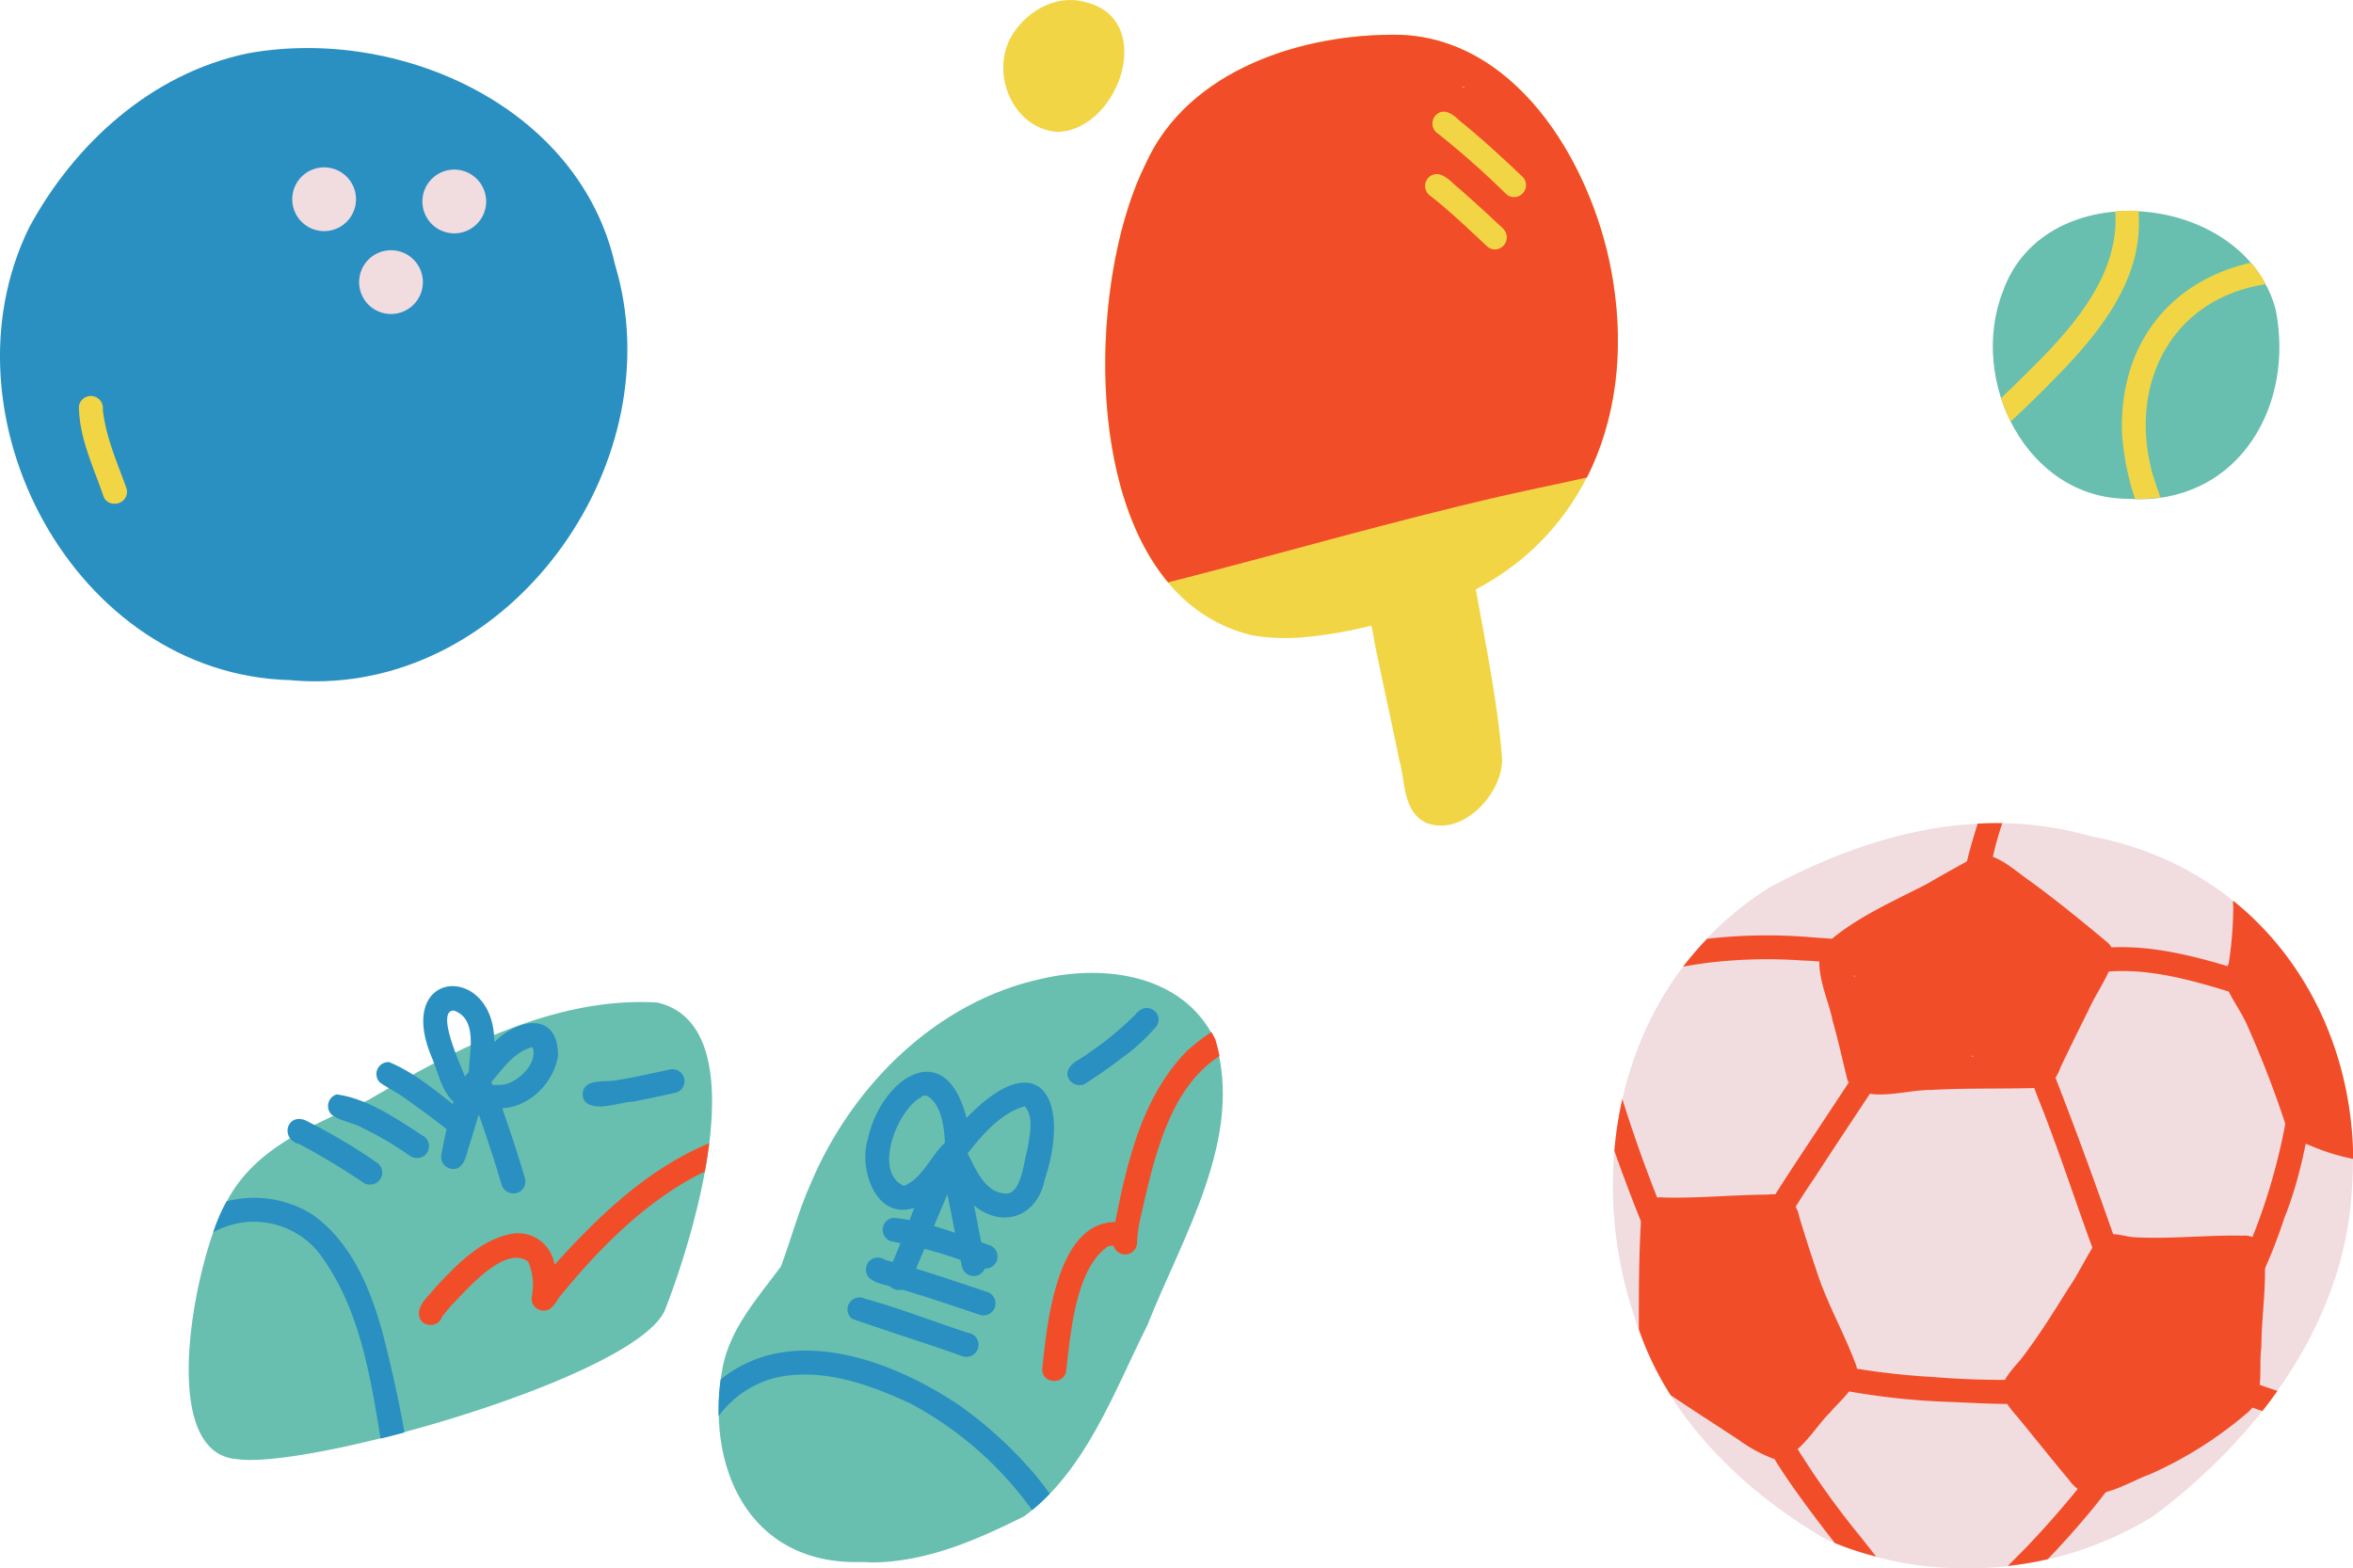
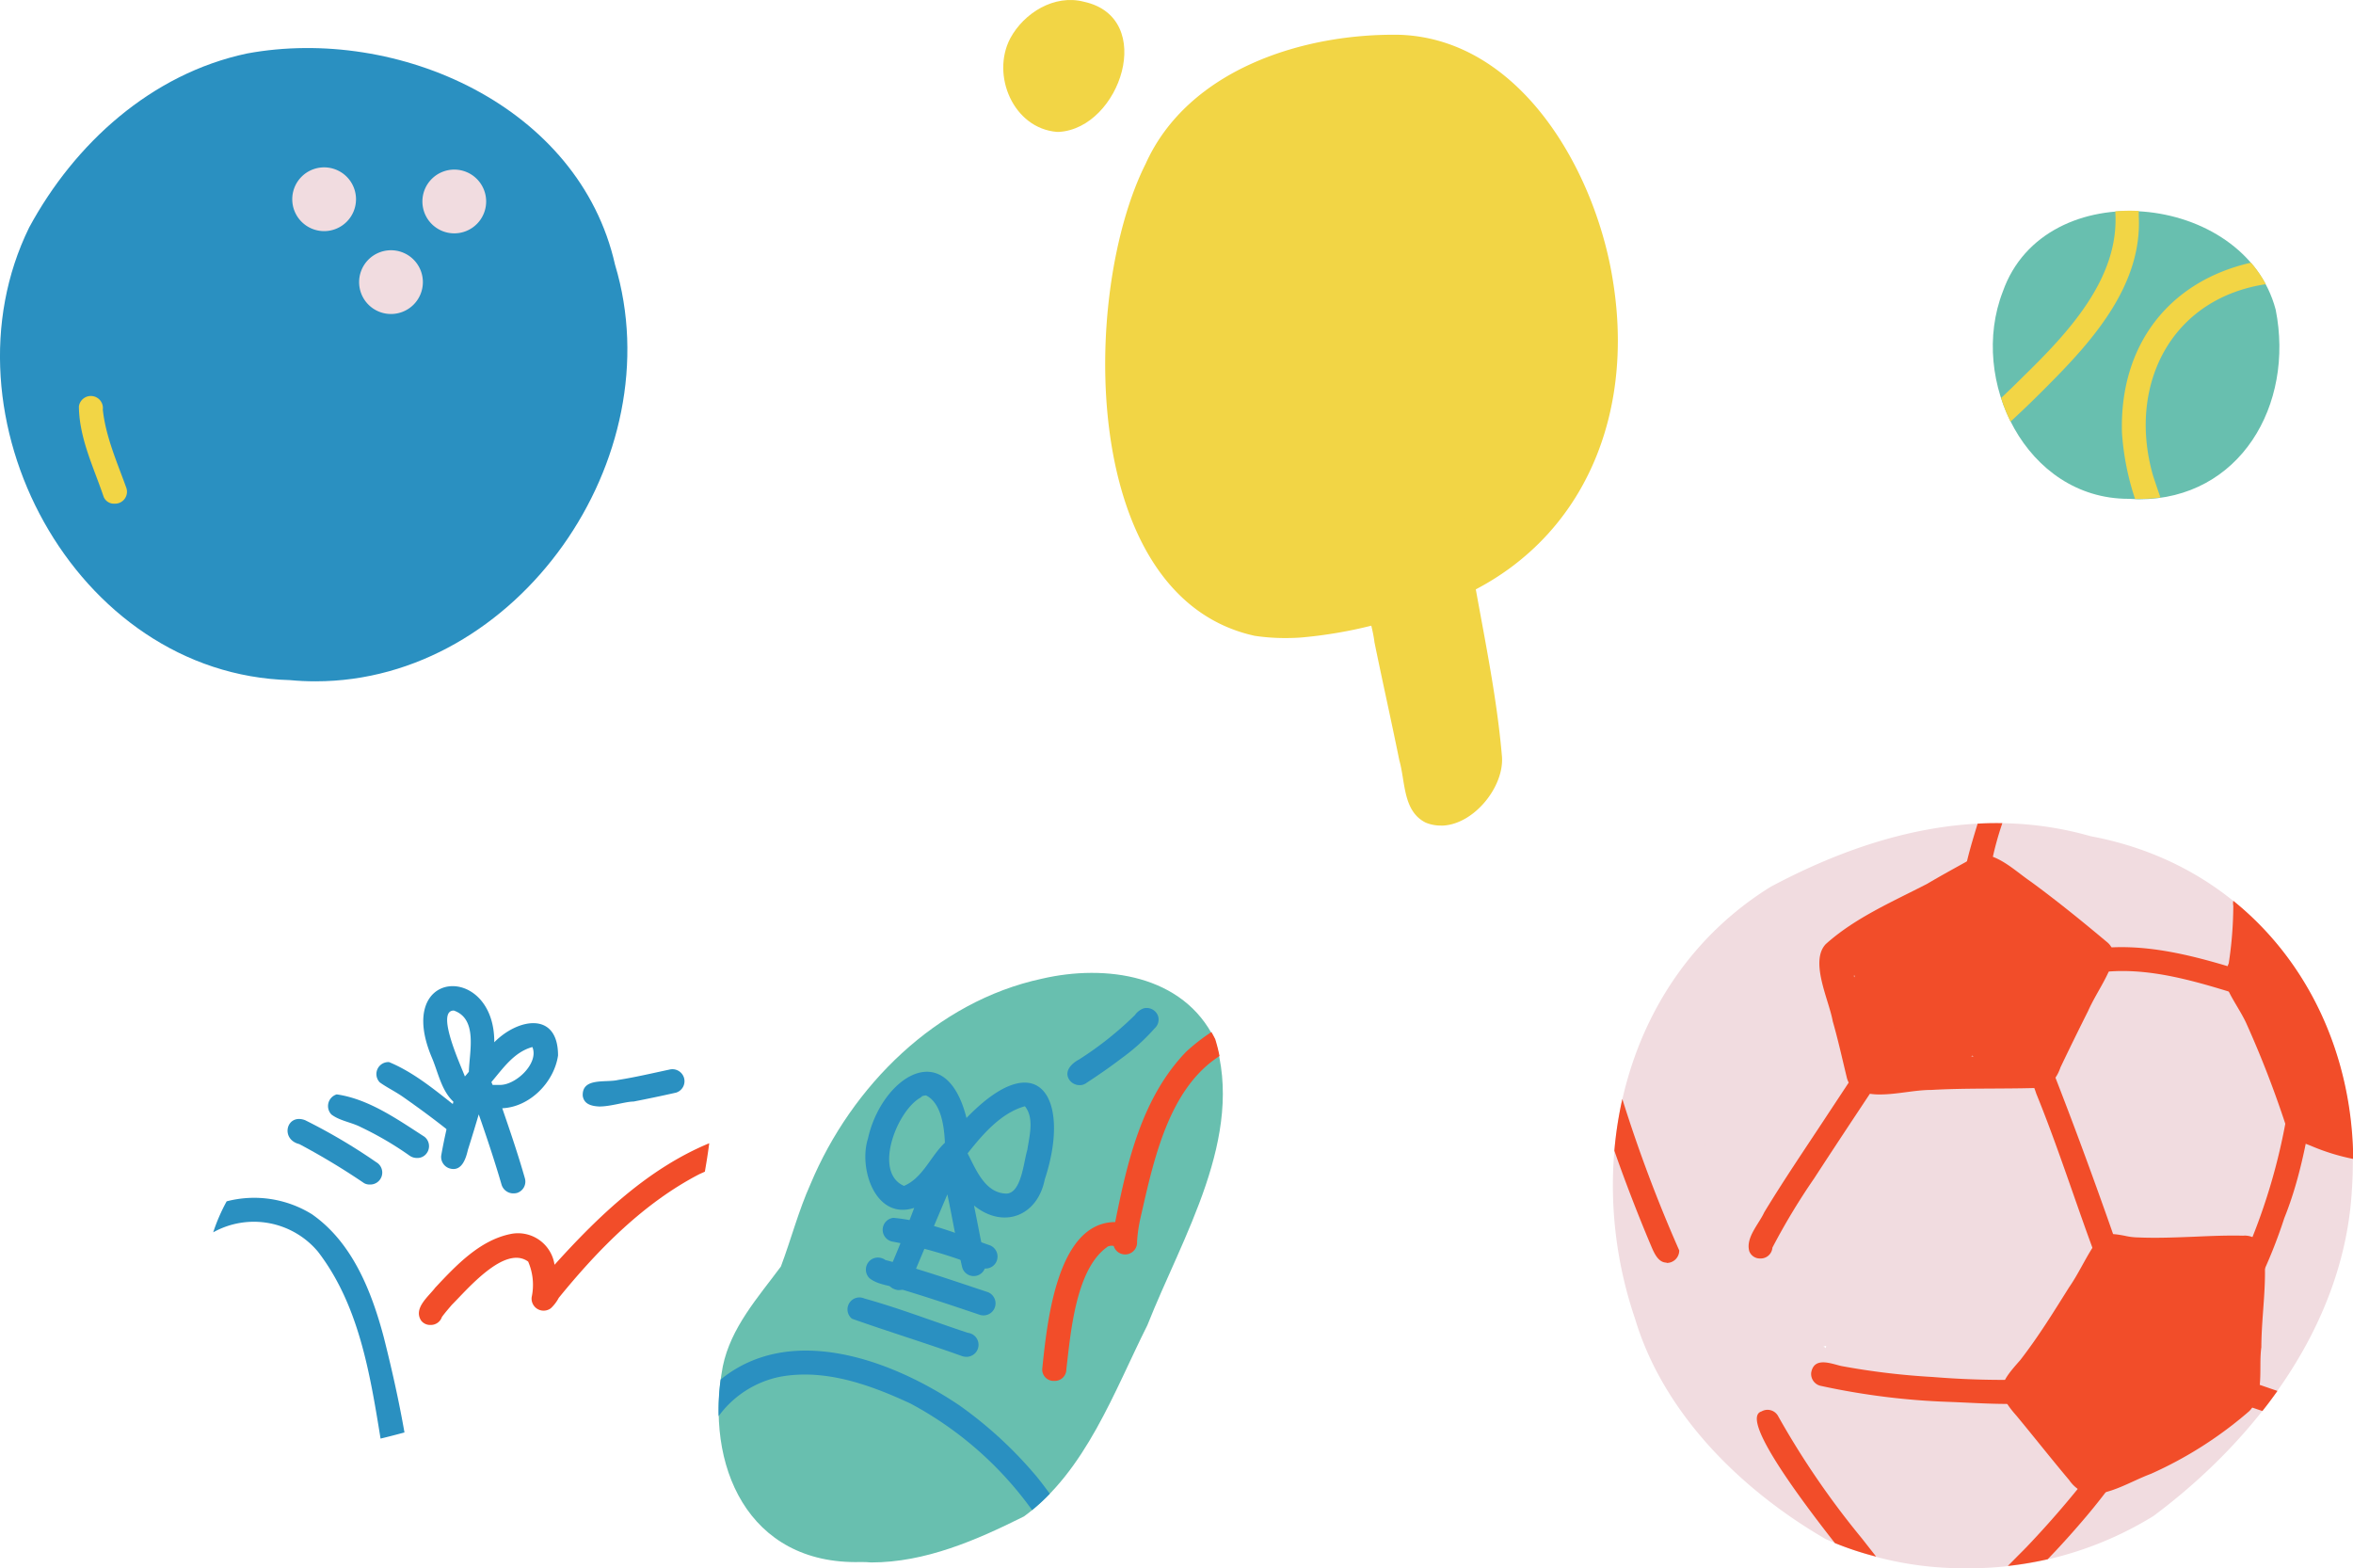
<svg xmlns="http://www.w3.org/2000/svg" viewBox="0 0 295.24 196.78">
  <defs>
    <style>.cls-1{fill:#68bfaf;}.cls-2{fill:#f2d545;}.cls-3{fill:#f1dce0;}.cls-4{fill:#f24d29;}.cls-5{fill:#2a90c1;}</style>
  </defs>
  <title>L9_05</title>
  <g id="Layer_2" data-name="Layer 2">
    <g id="lesson_9" data-name="lesson 9">
      <g id="_5" data-name="5">
        <path class="cls-1" d="M267.06,62.59c-12.83,0-20.09-14.86-15.76-26,5.28-15,30.34-12.53,34.24,2.27,2.37,11.93-4.46,23.78-17.15,23.79C268,62.63,267.51,62.61,267.06,62.59Z" />
        <path class="cls-2" d="M251.09,49.94c.89-.84,1.79-1.71,2.66-2.58,5.7-5.56,12.25-12.45,11.66-20.84a20.76,20.76,0,0,1,2.95-.05q0,.34,0,.69c.42,8.35-5.41,15.16-10.94,20.74-1.68,1.71-3.39,3.39-5.15,5A19.67,19.67,0,0,1,251.09,49.94Z" />
        <path class="cls-2" d="M267.9,62.62a33.27,33.27,0,0,1-1.65-8.32c-.32-11,5.9-19,16.19-21.34a14.54,14.54,0,0,1,1.86,2.7l-.32.05c-11.9,2-17,13-13.82,24,.3.91.6,1.81.92,2.71a19.35,19.35,0,0,1-2.68.18Z" />
        <path class="cls-3" d="M229.08,193.12c-10.56-6.11-20.35-15.71-23.92-27.64-6.73-19.75-1.34-42.82,17-54.2,12.48-6.67,26.33-10.32,40.18-6.35,21.5,4,34.28,23,32.76,44.37-.94,16.73-11.83,31.18-24.89,40.92a44,44,0,0,1-23.52,6.56A42.61,42.61,0,0,1,229.08,193.12Zm20.58-6.65c10-.07,18.21-5.68,24.23-13.25,10-10.26,14.57-26.17,8.95-39.7,3.56,20.95-11.64,40.93-31.25,47.08-8,2.88-17.18,3.33-24.66-1.14C232.93,185.45,241.4,187.45,249.66,186.47Zm-32.28-35.19c2.25,9.79,9.59,19.24,19.74,21.38-17.62-12.29-22.48-31.67-10.25-49.75C220.43,130.54,216.13,141.21,217.38,151.28Zm12.81-5.79c.48,9.82,8.76,15.93,15.84,21.5a5,5,0,0,1,1.92,4.29c8.71-3.1,17.19-8.64,21.48-17.08,7.66-13,4.2-33.28-12.66-36.23a20.36,20.36,0,0,0-2.68-.19h0C240.53,117.78,229.15,132.25,230.19,145.49Z" />
        <path class="cls-3" d="M244.76,188.48c-7.58-.65-21.38-4-18-14.27.93-1.79,2.15-3.27,2.37-5.34-16.58,4.81-19.26-10.55-15-25.9s15.31-30.51,26.42-26c6.07-3.2,13.76-4.67,20.14-1.5a5,5,0,0,1,8.66,1.87,17.42,17.42,0,0,1,.15,5.72,5.14,5.14,0,0,1,1.93,2.1c3.12-1.16,6.43,1.31,7.35,4.25a5,5,0,0,1,5.84,1.56c1.77,2.29.71,5.28.69,7.92,7.12,3.22.5,11,0,16.3,2,4.4-1.57,8.95-3.12,13-1.55,3.42-4.28,8.29-8.7,6.94-2.31,2.34-4,5.88-7.5,6.49-5.9,3.32-12,7-18.93,7A18.17,18.17,0,0,1,244.76,188.48Z" />
        <path class="cls-4" d="M232.82,136.77a2.6,2.6,0,0,1-1.11-1.63c-.57-2.35-1.09-4.71-1.75-7-.46-2.65-2.92-7.49-.88-9.67,3.67-3.3,8.35-5.31,12.71-7.56,1.69-1,3.41-1.94,5.12-2.89a4,4,0,0,1,2.43-.74c2.1.54,3.75,2.17,5.51,3.37,3.26,2.39,6.4,4.94,9.49,7.53a2.29,2.29,0,0,1,.87,2.08c-.67,2.35-2.22,4.37-3.21,6.6-1.19,2.37-2.32,4.68-3.46,7.06-.51,1.51-1.49,2.65-3.18,2.6-4.24.12-8.85,0-13,.24-2.1,0-4.33.57-6.48.57A8.22,8.22,0,0,1,232.82,136.77Zm14.52-4.21h.3l-.17-.1Zm-14.68-9.92a1.72,1.72,0,0,1,.07-.21l-.13,0C232.63,122.48,232.64,122.56,232.66,122.64Z" />
-         <path class="cls-4" d="M222.42,183a18.21,18.21,0,0,1-4.22-2.3c-2.85-1.89-5.74-3.72-8.57-5.63a38.74,38.74,0,0,1-4-8.29c0-4.94,0-9.91.35-14.81a2.49,2.49,0,0,1,2.74-1.71c4.4.11,8.81-.34,13.2-.37a3.33,3.33,0,0,1,3.83,2.76c.68,2.23,1.37,4.45,2.13,6.66,1.32,4.21,3.59,8.05,5.08,12.19.42,2.43-2,4.1-3.38,5.79-1.73,1.63-4,5.76-6.64,5.76A2.09,2.09,0,0,1,222.42,183Z" />
        <path class="cls-4" d="M262.08,187.5a4.48,4.48,0,0,1-2.45-1.78c-2.24-2.66-4.38-5.38-6.6-8.06-2.79-3.13-2.07-4.14.46-7,2.32-3,4.12-5.94,6.12-9.12,1.39-2,2.36-4.38,3.86-6.29.83-.61,2-.4,3.13-.19a7.94,7.94,0,0,0,1.7.21c2.34.1,4.69,0,7-.09,2.05-.09,4.1-.18,6.15-.13a2.46,2.46,0,0,1,2.6,1.8c.46,4-.3,8.15-.31,12.2-.37,2.61.45,5.94-1.5,8a49.68,49.68,0,0,1-12.35,7.88c-2.5.93-5,2.58-7.7,2.58Z" />
        <path class="cls-4" d="M290,143.79c-1.12-.46-2.51-.82-3-2a129.33,129.33,0,0,0-5.17-13.44c-.78-1.66-1.93-3.15-2.58-4.86a5.26,5.26,0,0,1,.4-2.62,48.55,48.55,0,0,0,.57-7.2,1.72,1.72,0,0,1,0-.64c9.46,7.62,14.92,19.42,15.05,32.39A26.77,26.77,0,0,1,290,143.79Z" />
        <path class="cls-4" d="M230.23,193.62c-5.49-7-11.77-15.77-9.2-16.52a1.51,1.51,0,0,1,2.05.54A104.66,104.66,0,0,0,233.59,193l1.82,2.32A39.88,39.88,0,0,1,230.23,193.62Z" />
        <path class="cls-4" d="M254.22,194.18a121.83,121.83,0,0,0,10-11.9,1.52,1.52,0,0,1,2.42,1.19,1.43,1.43,0,0,1-.34.94c-1.39,1.94-2.83,3.85-4.37,5.68s-3.26,3.76-5,5.56a45.28,45.28,0,0,1-5,.84Z" />
        <path class="cls-4" d="M280.46,175.89c-1.08-.28-2.54-.85-2.16-2.25a1.56,1.56,0,0,1,2.32-.86c1.72.56,3.43,1.17,5.14,1.75-.6.85-1.23,1.7-1.89,2.52Z" />
        <path class="cls-4" d="M244.7,175.91a89.72,89.72,0,0,1-16.16-2,1.53,1.53,0,0,1-1.28-1.69c.37-2,2.45-1.13,3.76-.82a91.11,91.11,0,0,0,11.49,1.38,108.93,108.93,0,0,0,12,.32,1.5,1.5,0,0,1,1.5,1.5,1.52,1.52,0,0,1-1.5,1.5c-.94,0-1.89.06-2.84.06C249.33,176.15,247,176,244.7,175.91Z" />
        <path class="cls-4" d="M281.33,161.41A1.62,1.62,0,0,1,281,159a75.9,75.9,0,0,0,6.19-20.63c.29-1.33,0-3.14,1.27-4a1.52,1.52,0,0,1,2.16,1.87c-.95,5.6-1.85,11.28-4,16.6a62.85,62.85,0,0,1-3.21,8,1.46,1.46,0,0,1-1.3.74A1.41,1.41,0,0,1,281.33,161.41Z" />
        <path class="cls-4" d="M265,162.89c-3.5-8.43-6.06-17.22-9.5-25.66-.77-2.45-2.63-4.77-2.51-7.39a1.51,1.51,0,0,1,2.95.41c3.31,8.24,6.41,16.62,9.34,25,.78,2.16,1.52,4.35,2.48,6.44a1.5,1.5,0,0,1-.8,2,1.38,1.38,0,0,1-.56.12A1.56,1.56,0,0,1,265,162.89Z" />
        <path class="cls-4" d="M219.49,157c-.48-1.7,1.2-3.4,1.88-4.89,2.54-4.19,5.31-8.24,8-12.34l6.74-10.21a1.5,1.5,0,0,1,2.59,1.51c-3.68,5.6-7.42,11.17-11.07,16.79a83.48,83.48,0,0,0-5.24,8.69,1.47,1.47,0,0,1-1.53,1.36A1.42,1.42,0,0,1,219.49,157Z" />
        <path class="cls-4" d="M209.11,158.43c-1.22,0-1.72-1.63-2.14-2.57-1.58-3.78-3.06-7.61-4.41-11.47a48.67,48.67,0,0,1,1-6.49,180.23,180.23,0,0,0,7.14,19,1.56,1.56,0,0,1-1.58,1.57Z" />
-         <path class="cls-4" d="M233.37,121.46a36.66,36.66,0,0,0-7.25-.94,61.76,61.76,0,0,0-11.93.3c-1,.13-2,.29-3,.47a42.34,42.34,0,0,1,3-3.49,65.77,65.77,0,0,1,12.77-.22c2.64.22,5.15.25,7.62,1.11a1.52,1.52,0,0,1-.54,2.9A1.57,1.57,0,0,1,233.37,121.46Z" />
        <path class="cls-4" d="M247.45,115.18c-2.6-1.4-.47-8,.69-11.83,1-.06,2.06-.08,3.1-.06a40.15,40.15,0,0,0-2,9.45,1.53,1.53,0,0,1-1.13,2.58A1.51,1.51,0,0,1,247.45,115.18Z" />
        <path class="cls-4" d="M284,125.76c-7.25-2.18-15.16-5.22-22.73-3.32a1.51,1.51,0,0,1-1.91.07c-1.48-1.34,0-2.83,1.54-3.1,8.16-1.83,16.52,1.16,24.26,3.59a1.5,1.5,0,1,1-1.16,2.76Z" />
        <path class="cls-5" d="M36.38,85.34c-27.07-.72-44.3-33.2-32.72-56.8C9.36,18,19,9.25,31,6.71c18.9-3.49,41.68,6.58,46.17,26.5,7.31,24.26-12.23,52.28-37.58,52.28C38.49,85.49,37.44,85.44,36.38,85.34Z" />
        <path class="cls-3" d="M36.67,25a4,4,0,1,1,4,4A4,4,0,0,1,36.67,25Z" />
        <path class="cls-3" d="M45.06,35.4a4,4,0,1,1,4,4A4,4,0,0,1,45.06,35.4Z" />
        <path class="cls-3" d="M53,25.28a4,4,0,1,1,4,4A4,4,0,0,1,53,25.28Z" />
        <path class="cls-2" d="M13,62.32C11.76,58.65,9.94,55,9.9,51a1.5,1.5,0,0,1,3,.4c.37,3.41,1.78,6.57,2.92,9.73a1.5,1.5,0,0,1-1.45,2.07A1.39,1.39,0,0,1,13,62.32Z" />
-         <path class="cls-1" d="M29.65,183.08c-10.45-.89-4.75-26.59-1.13-32.45,3.63-6.83,11.14-9.57,17.71-12.61C57.07,131.67,69.62,125,82.49,125.8c12.81,3,4.35,29.88,1.06,38.27-2.56,8-40.45,19.12-52.11,19.12A12.88,12.88,0,0,1,29.65,183.08Z" />
        <path class="cls-5" d="M45.69,148.46a87.67,87.67,0,0,0-8.13-4.9c-2.45-.61-1.61-3.9.73-3a72,72,0,0,1,8.92,5.27,1.5,1.5,0,0,1-.79,2.8A1.39,1.39,0,0,1,45.69,148.46Z" />
        <path class="cls-5" d="M51.38,145a41.13,41.13,0,0,0-6.08-3.56c-1.18-.62-2.63-.78-3.71-1.59a1.53,1.53,0,0,1,.66-2.53c4,.57,7.6,3.12,11,5.31a1.5,1.5,0,0,1,.27,2.1,1.43,1.43,0,0,1-1.16.57A1.62,1.62,0,0,1,51.38,145Z" />
        <path class="cls-5" d="M62.94,148.67c-.77-2.65-1.64-5.28-2.52-7.84l-.35-1c-.44,1.49-.9,3-1.36,4.45-.26,1.13-.78,2.75-2.26,2.34A1.51,1.51,0,0,1,55.36,145c.4-2.28.93-4.53,1.53-6.76-1.5-1.41-1.9-3.62-2.67-5.46-4.87-11.36,7.85-12,7.8-2,2.95-3,8-3.93,8,1.66-.49,3.35-3.54,6.47-7,6.62,1,2.91,2,5.83,2.84,8.79a1.49,1.49,0,0,1-1,1.84,1.74,1.74,0,0,1-.39.05A1.54,1.54,0,0,1,62.94,148.67Zm-1.27-12.91s0,0,0,.06a2.92,2.92,0,0,1,.14.31c.29,0,.57,0,.85,0,2,.09,5-2.7,4.14-4.75C64.51,132,63.12,134.05,61.67,135.76Zm-3.34-.69.16-.18.34-.41c.06-2.48,1.15-6.63-1.89-7.68h0C54.6,126.8,57.87,133.8,58.33,135.07Z" />
        <path class="cls-5" d="M57.08,142.53c-2.07-1.7-4.23-3.29-6.42-4.83-1.09-.77-2-1.17-3-1.88a1.5,1.5,0,0,1,1.16-2.55c3.72,1.54,6.85,4.46,10.07,6.88a1.5,1.5,0,1,1-1.83,2.38Z" />
        <path class="cls-5" d="M39.89,157.05a10.49,10.49,0,0,0-13.14-2.42,22.84,22.84,0,0,1,1.69-3.89,13.75,13.75,0,0,1,10.7,1.62c5.06,3.53,7.47,9.64,9,15.38,1,3.95,1.9,7.95,2.61,12-1,.27-2,.53-3,.77C46.41,172.23,45,163.69,39.89,157.05Z" />
        <path class="cls-4" d="M52.84,165.7c-1-1.55.92-3,1.78-4.14,2.61-2.78,5.56-5.93,9.44-6.72a4.63,4.63,0,0,1,5.52,3.86c5.54-6.14,11.72-12.06,19.41-15.25-.15,1.18-.34,2.38-.55,3.57l-.69.31c-7,3.63-12.71,9.46-17.64,15.52a4.92,4.92,0,0,1-1,1.31,1.51,1.51,0,0,1-2.4-1.39,7.36,7.36,0,0,0-.44-4.47c-2.94-2.13-7.6,3.46-9.57,5.42-.43.5-.86,1-1.25,1.53a1.47,1.47,0,0,1-1.45,1A1.41,1.41,0,0,1,52.84,165.7Z" />
        <path class="cls-5" d="M73.12,137.51c-.12-2.35,2.91-1.63,4.43-2,2.21-.35,4.27-.84,6.44-1.3a1.52,1.52,0,0,1,1.84,1.05,1.5,1.5,0,0,1-1,1.84q-2.66.6-5.34,1.12c-1,0-2.84.62-4.29.62C74.11,138.79,73.27,138.5,73.12,137.51Z" />
        <path class="cls-1" d="M107.94,196c-14.11.34-19.58-12.15-17.25-24.54,1-4.88,4.41-8.65,7.29-12.54,1.29-3.43,2.21-7,3.73-10.38,5.14-12.28,15.78-22.88,29-25.73,8-1.86,17.78-.5,21.71,7.6,3.82,12.2-4.06,24.74-8.45,35.86-4.19,8.35-7.72,18.32-15.48,24-6,3-12.4,5.78-19.18,5.78C108.88,196,108.41,196,107.94,196Z" />
        <path class="cls-5" d="M112.61,161.87c-2-.41-1.17-2.36-.56-3.61.94-2.21,1.81-4.45,2.66-6.7-4.86,1.58-7-4.93-5.81-8.67,1.67-7.63,9.73-13.07,12.37-2.61,9.1-9.43,13.16-2.39,9.82,7.71-.91,4.62-5.21,6.26-8.88,3.27.48,2.34.9,4.69,1.42,7a1.5,1.5,0,0,1-2.89.8c-.71-3.05-1.22-6.14-1.87-9.19-1.35,3.16-2.66,6.32-4,9.48-.43,1-.76,2.52-2,2.52A1.1,1.1,0,0,1,112.61,161.87Zm8.8-17.15c1.1,2.15,2.22,5,4.89,5.05h-.06c1.94,0,2.21-4.09,2.66-5.47.26-1.75.9-4-.3-5.49C125.59,139.64,123.29,142.35,121.41,144.72Zm-8,4.09c2.39-1,3.36-3.76,5.15-5.42-.08-1.95-.44-5-2.37-5.94a1.79,1.79,0,0,0-.66.17l.07,0,.11,0C112.68,139,109.41,147.1,113.45,148.81Z" />
        <path class="cls-5" d="M123.09,159.06a58.55,58.55,0,0,0-11-3.25,1.51,1.51,0,0,1,0-3c4.2.38,8.2,2.08,12.15,3.46a1.52,1.52,0,0,1,.8,2,1.49,1.49,0,0,1-1.4.9A1.44,1.44,0,0,1,123.09,159.06Z" />
        <path class="cls-5" d="M123,165c-3.29-1.11-6.59-2.22-9.92-3.22-1.33-.5-2.91-.52-4-1.41a1.52,1.52,0,0,1,.51-2.47,1.59,1.59,0,0,1,1.5.2c4.32,1.13,8.53,2.6,12.76,4a1.51,1.51,0,0,1-.36,2.95A1.72,1.72,0,0,1,123,165Z" />
        <path class="cls-5" d="M120.66,170.14c-4.55-1.63-9.24-3.07-13.76-4.67a1.5,1.5,0,0,1,1.55-2.54c4.41,1.22,8.67,2.89,13,4.31a1.51,1.51,0,0,1-.36,3A1.78,1.78,0,0,1,120.66,170.14Z" />
        <path class="cls-5" d="M114.2,176.09c-5.12-2.37-10.67-4.35-16.26-3.35a12.65,12.65,0,0,0-7.77,4.95,28.57,28.57,0,0,1,.25-4.59c8.84-7.2,21.6-2.41,30,3.27a51.57,51.57,0,0,1,9.73,9c.54.67,1.06,1.36,1.57,2.06a24,24,0,0,1-2.22,2.05A44.7,44.7,0,0,0,114.2,176.09Z" />
        <path class="cls-4" d="M130.77,171.8c.59-5.57,1.76-18.43,9.16-18.46,1.51-7.58,3.36-15.61,8.88-21.35A24.39,24.39,0,0,1,152,129.5c.17.29.33.59.48.89a20.59,20.59,0,0,1,.54,2.12h0c-6.43,4.12-8.29,13.19-9.91,20.27a19,19,0,0,0-.44,3,1.5,1.5,0,0,1-2.93.56,1.17,1.17,0,0,0-.78.09l0,0h0l-.11.06.12-.05c-4,2.76-4.63,10.82-5.17,15.36a1.45,1.45,0,0,1-1.51,1.47A1.43,1.43,0,0,1,130.77,171.8Z" />
        <path class="cls-5" d="M134.15,135.46c-.69-1.11.4-2.08,1.26-2.53a42.67,42.67,0,0,0,7-5.57,2.31,2.31,0,0,1,1.07-.83,1.52,1.52,0,0,1,1.84,1,1.48,1.48,0,0,1-.44,1.5,25,25,0,0,1-4.14,3.75c-1.46,1.12-3,2.17-4.52,3.17a1.34,1.34,0,0,1-.72.21A1.57,1.57,0,0,1,134.15,135.46Z" />
        <path class="cls-2" d="M157.43,79.78c-22.08-4.84-21.83-43-13.68-59.23,5.34-11.86,19.85-16.43,32-16.18C191,5,200.29,21.76,202.39,35.3c3.15,19.56-6,37-25.86,41.89A56.46,56.46,0,0,1,163.16,80q-.91.06-1.83.06A25.6,25.6,0,0,1,157.43,79.78Z" />
        <path class="cls-2" d="M178.89,103.22c-2.88-1.43-2.54-5.13-3.31-7.81-1-4.94-2.11-9.87-3.12-14.82-.53-4.56-5-13.52,3.1-13.24-.73-3-1-7.15,2.9-7.9a4.28,4.28,0,0,1,5,3.34c1.23,10.79,4.09,21.4,5,32.19.25,3.75-3.47,8.38-7.36,8.61l-.3,0A4.88,4.88,0,0,1,178.89,103.22Z" />
-         <path class="cls-4" d="M143.76,20.55c5.33-11.86,19.84-16.43,32-16.18C191,5,200.3,21.76,202.4,35.3c1.44,9,.3,17.52-3.28,24.61-3,.68-6.51,1.39-10.73,2.34-13.7,3.15-27.2,7.08-40.82,10.57-.33.07-.67.15-1,.26C135.79,60.21,137.28,33.47,143.76,20.55ZM183.44,11h.37l-.25-.14Z" />
-         <path class="cls-2" d="M190,24.73a1.38,1.38,0,0,1-1-.37,110.43,110.43,0,0,0-8.59-7.61l0,0,.14.09h0a1.51,1.51,0,0,1-.45-2.33c1-1.09,2.23-.17,3,.6,2.74,2.2,5.33,4.6,7.87,7a1.5,1.5,0,0,1-.94,2.62Z" />
        <path class="cls-2" d="M186.6,30.92c-2.37-2.2-4.71-4.48-7.27-6.45a1.51,1.51,0,0,1,0-2.27c1.42-1.13,2.78.72,3.84,1.53,1.84,1.61,3.64,3.27,5.42,4.95a1.52,1.52,0,0,1-1,2.62h-.07A1.47,1.47,0,0,1,186.6,30.92Z" />
        <path class="cls-2" d="M126.76,4.81c1.73-3.2,5.55-5.56,9.25-4.59,9.16,2,4.55,15.88-3.14,16.33l-.26,0C127.16,16.1,124.33,9.45,126.76,4.81Z" />
      </g>
    </g>
  </g>
</svg>